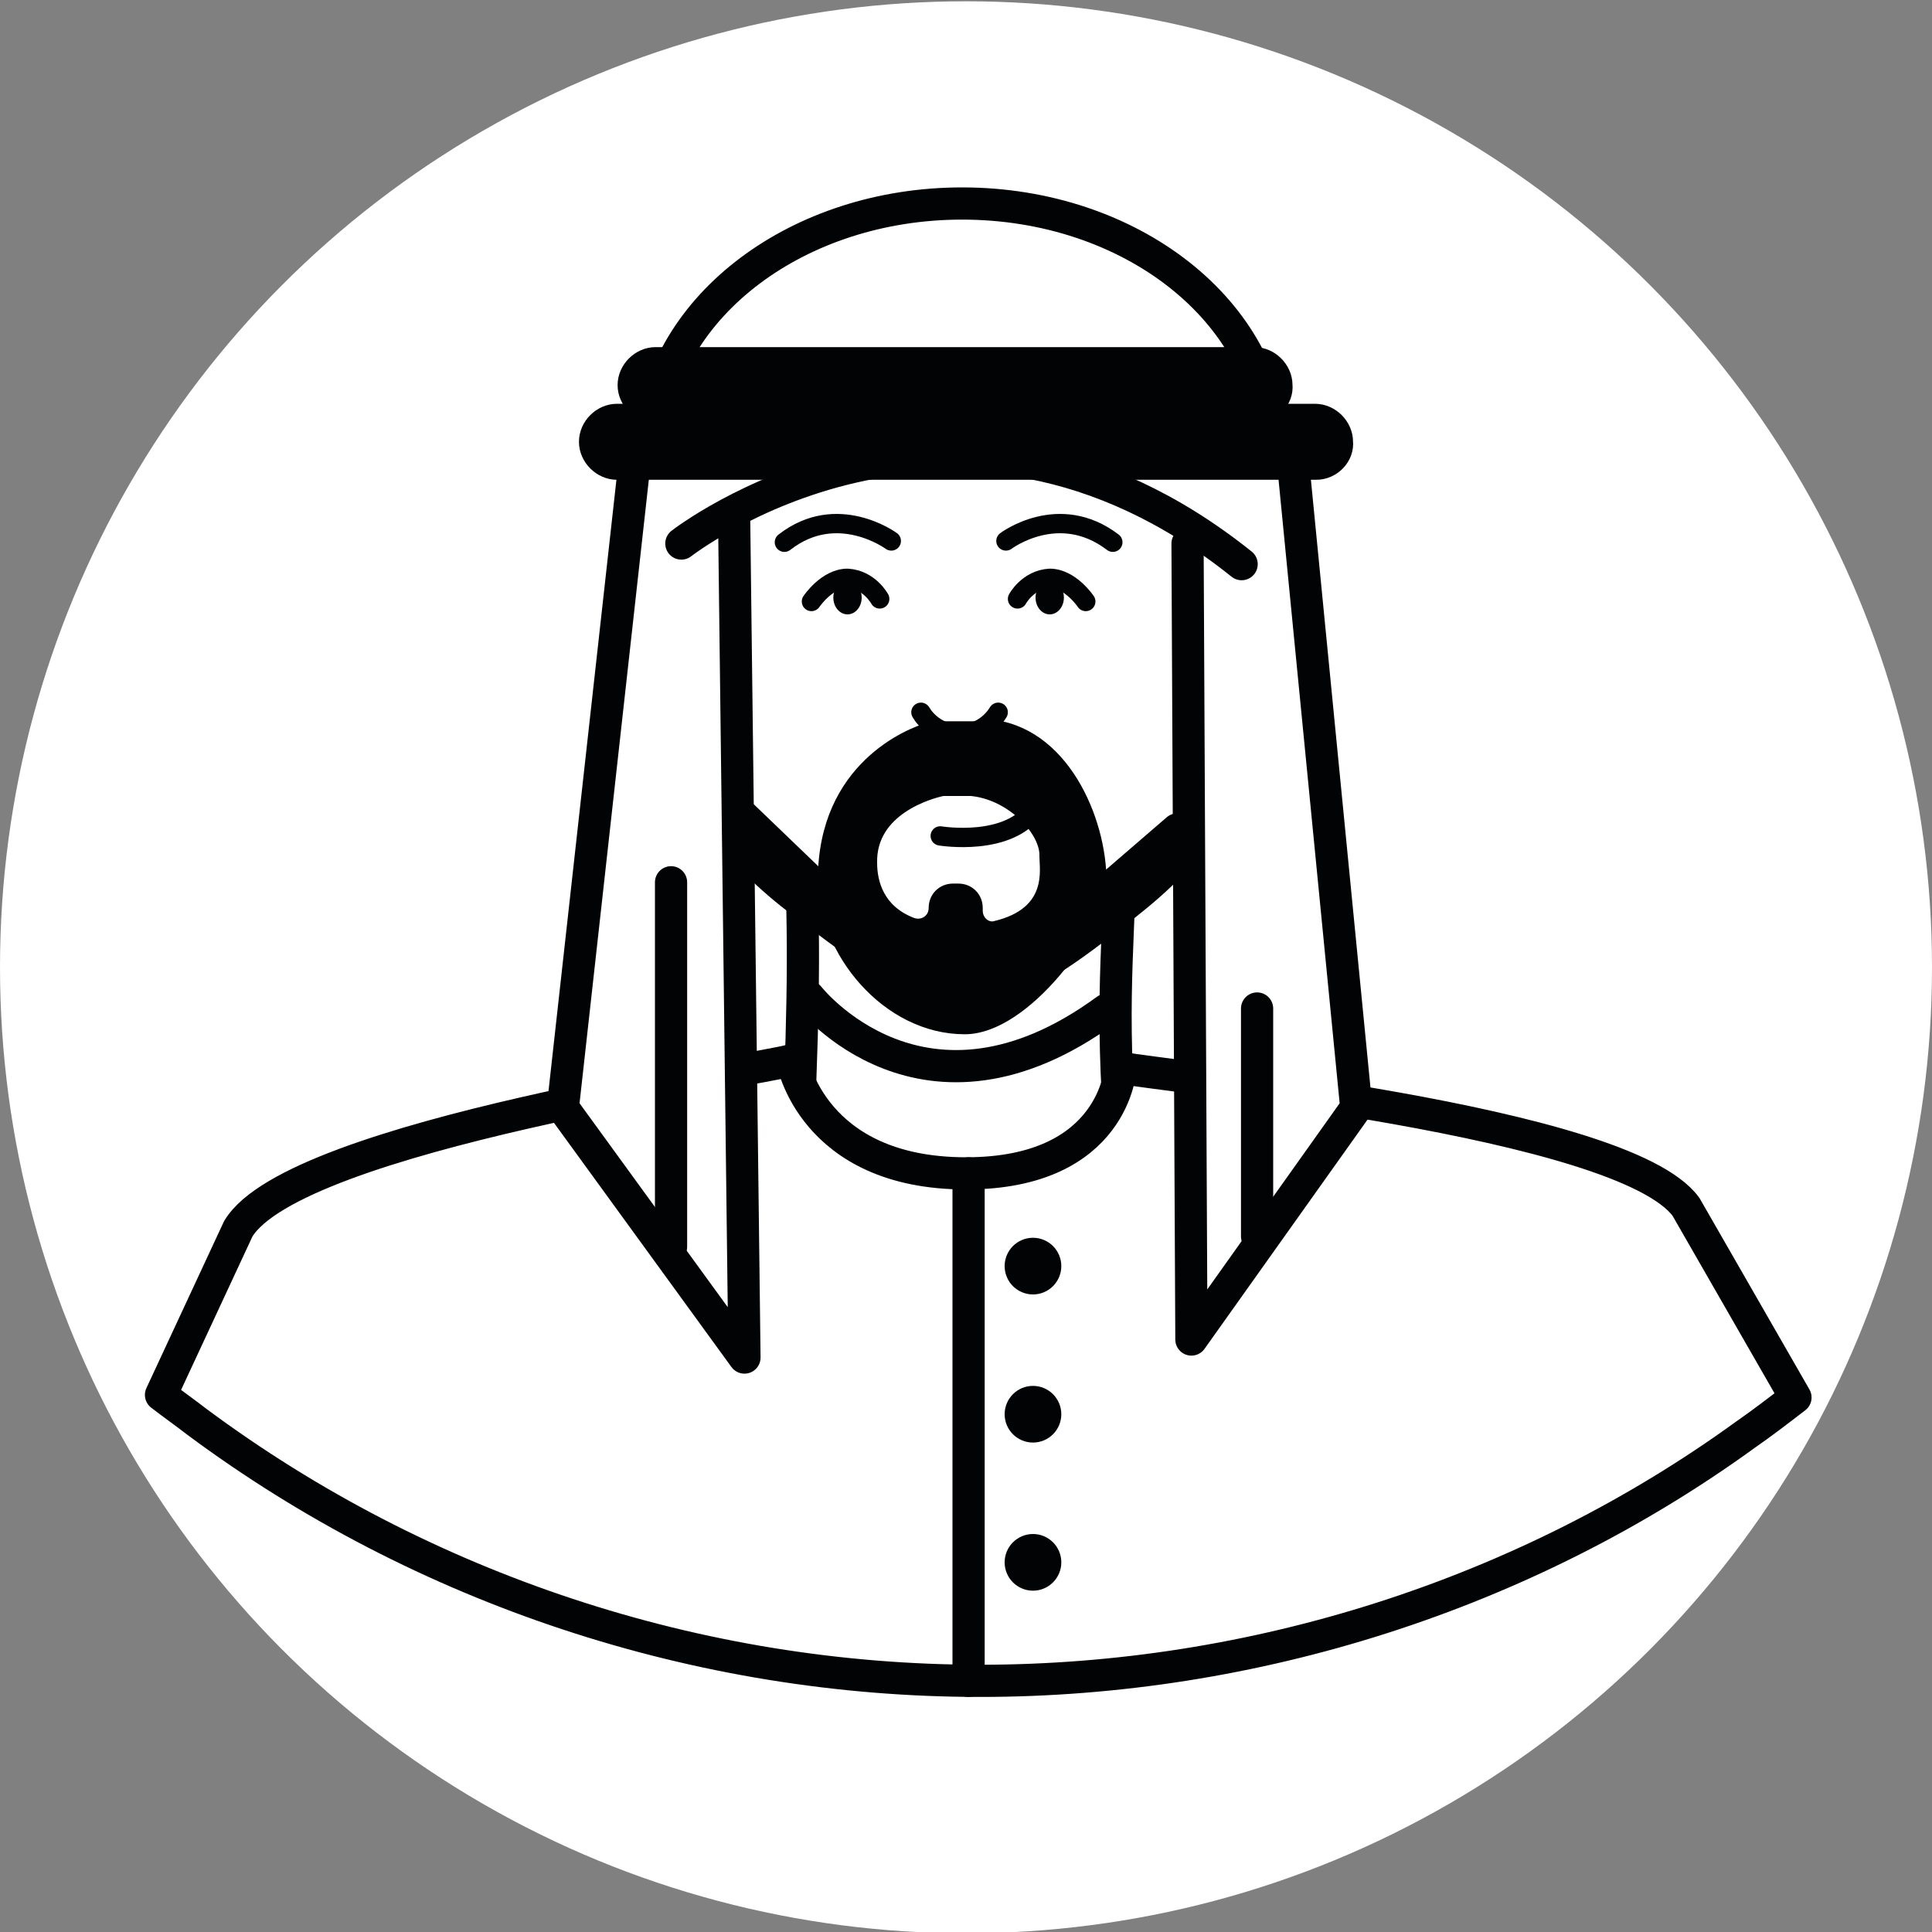
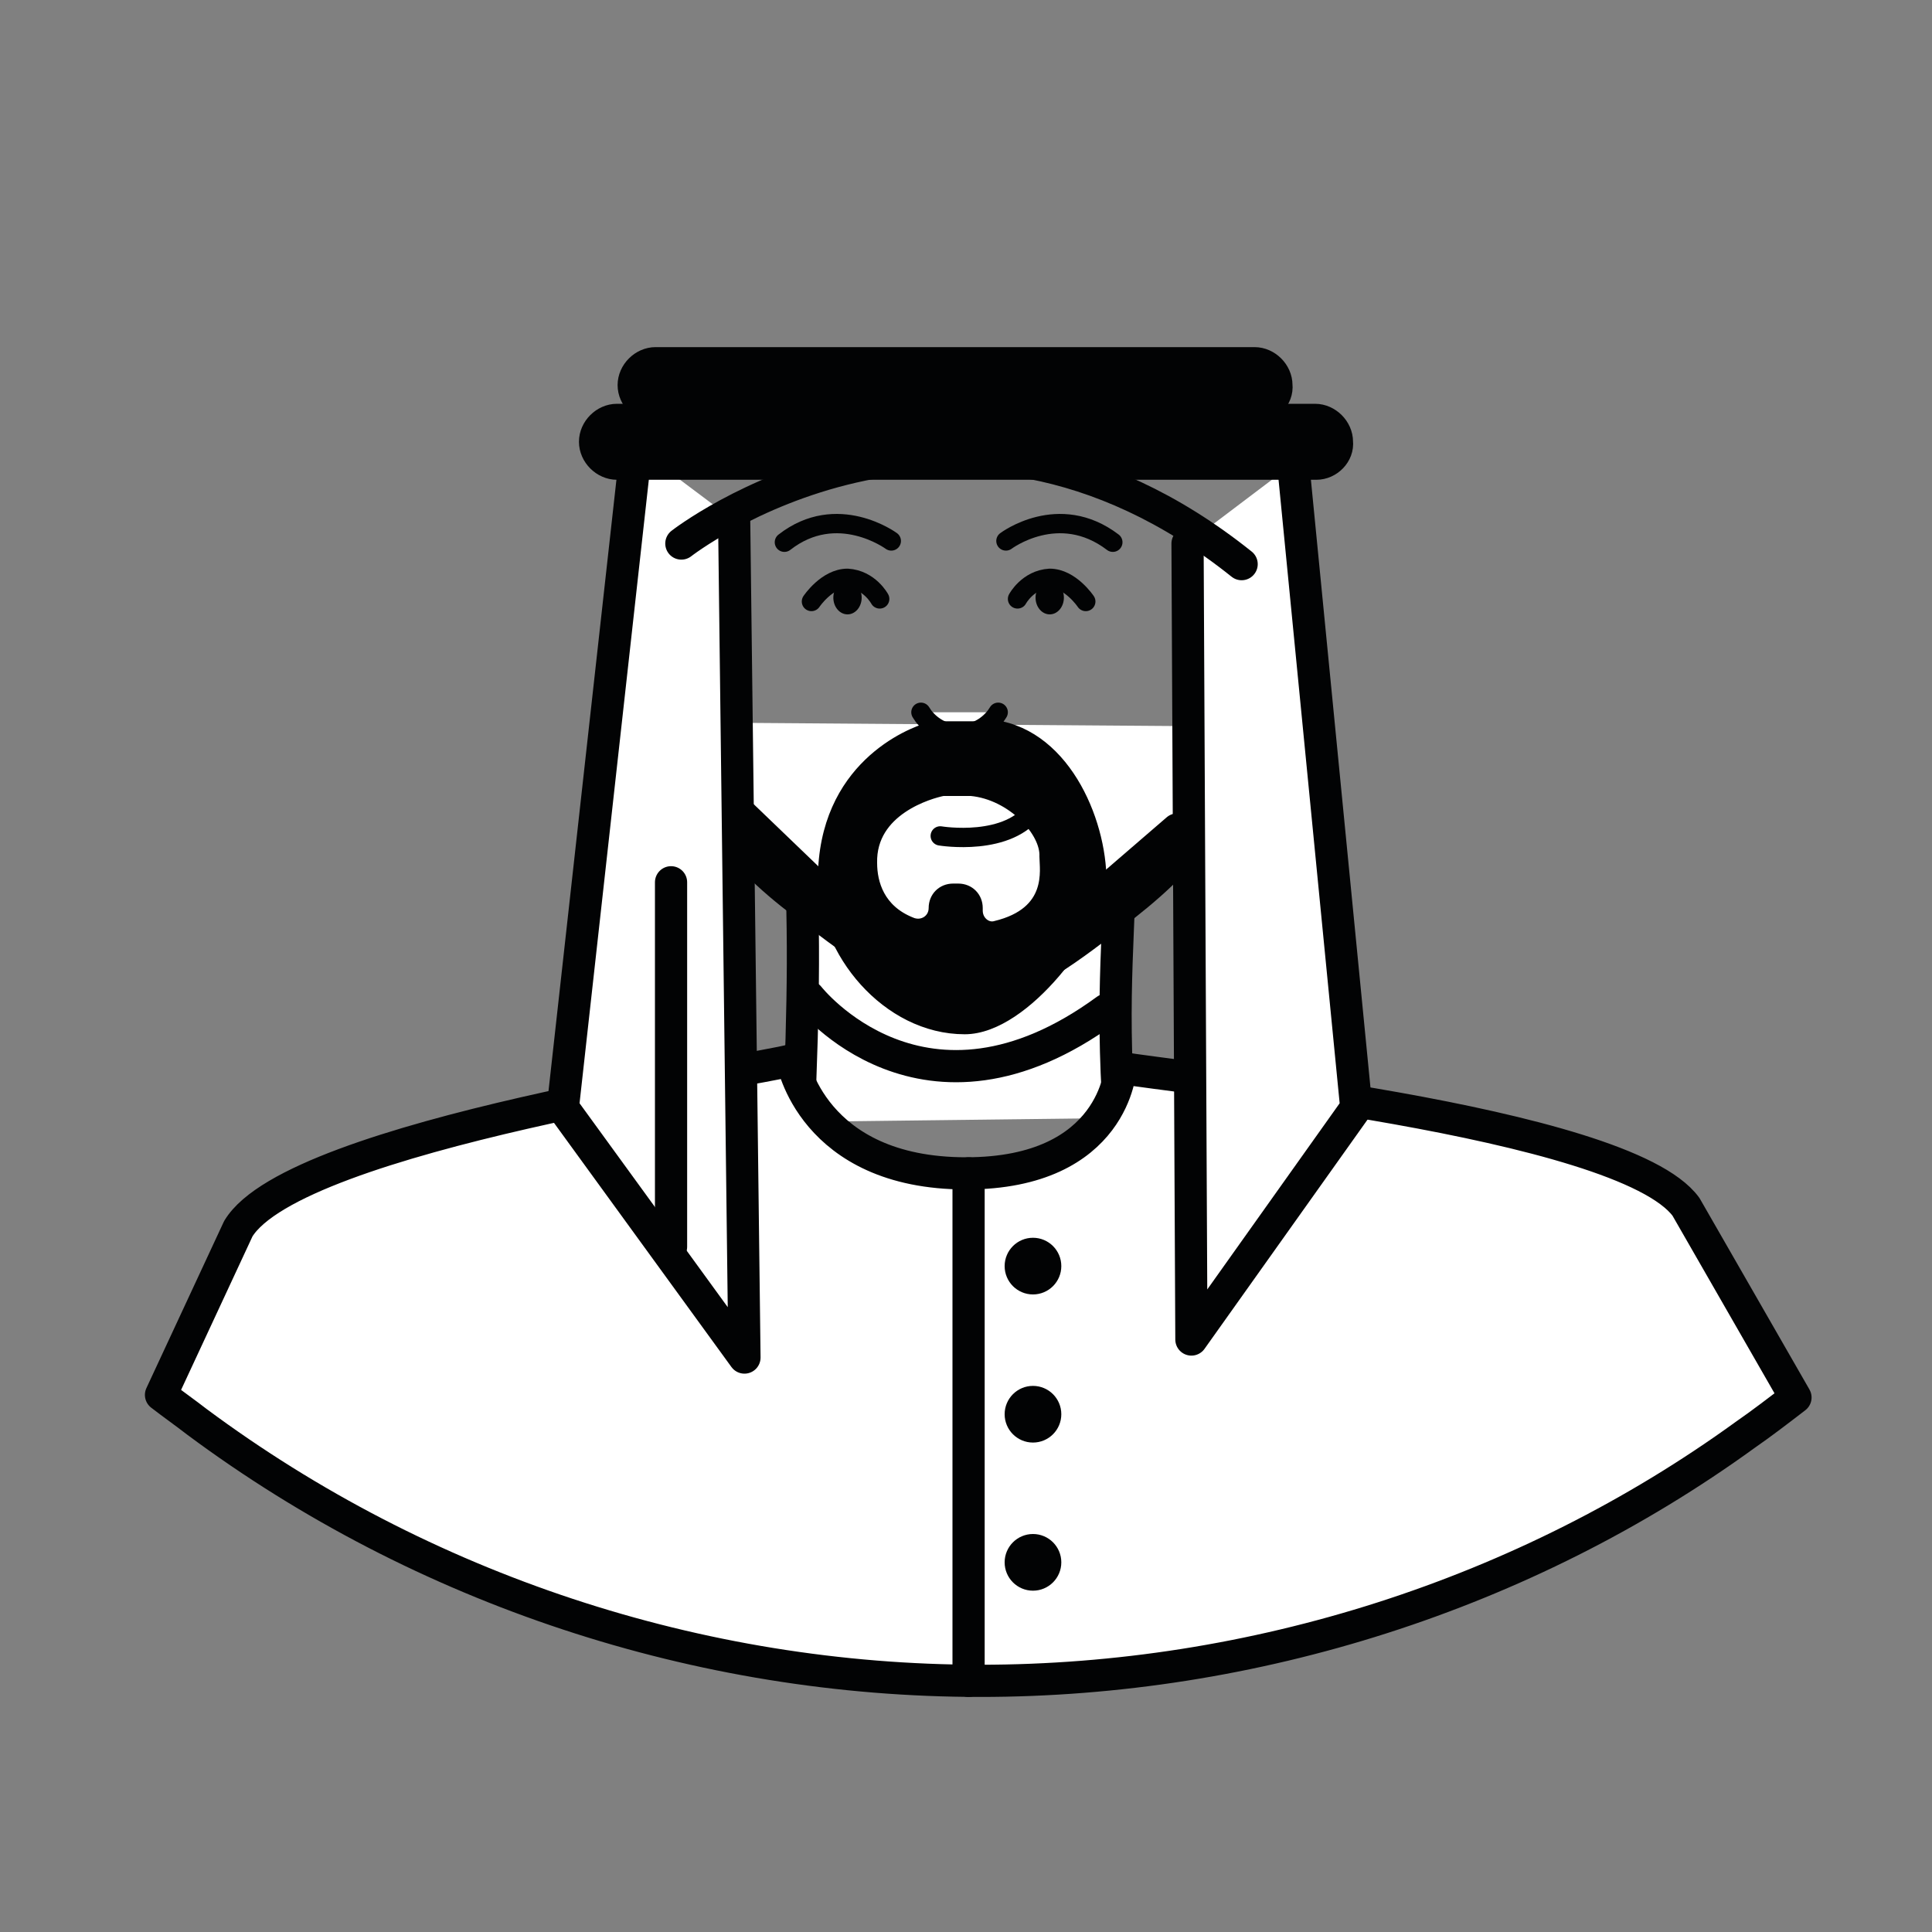
<svg xmlns="http://www.w3.org/2000/svg" version="1.1" id="Capa_1" x="0px" y="0px" viewBox="0 0 150 150" style="enable-background:new 0 0 150 150;" xml:space="preserve">
  <rect x="0" y="0" width="150" height="150" fill="#808080" stroke="none" />
  <style type="text/css">
	.st0{fill:#FFFFFF;}
	.st1{fill:#2D2D2D;}
	.st2{fill:#FFFFFF;stroke:#020304;stroke-width:2.5;stroke-linecap:round;stroke-linejoin:round;stroke-miterlimit:10;}
	.st3{fill:none;stroke:#020304;stroke-width:2.5;stroke-linecap:round;stroke-linejoin:round;stroke-miterlimit:10;}
	.st4{fill:#FFFFFF;stroke:#020304;stroke-width:1.5;stroke-linecap:round;stroke-linejoin:round;stroke-miterlimit:10;}
	.st5{fill:#020304;}
	.st6{fill:none;stroke:#020304;stroke-width:1.5;stroke-linecap:round;stroke-linejoin:round;stroke-miterlimit:10;}
	.st7{fill:#020304;stroke:#020304;stroke-linecap:round;stroke-linejoin:round;stroke-miterlimit:10;}
	.st8{fill:#020304;stroke:#020304;stroke-width:2.5;stroke-linecap:round;stroke-linejoin:round;stroke-miterlimit:10;}
</style>
  <g>
-     <circle class="st0" cx="75" cy="75.1" r="75" />
    <path class="st1" d="M70.8,86.1" />
    <path class="st2" d="M86.9,86.8C86.2,76.7,87,72.3,87,64.1l-25-0.6c0.5,8.1,0.4,14.3,0,23.6" />
    <path class="st2" d="M95.1,56.4c0,6.9-3.2,10.4-8.7,14.6c-4,3.1-7.6,5.8-11.4,5.8h0c-3.7,0-7.5-2.8-11.6-5.9c-5.7-4.2-9-7.7-9-14.8   " />
    <path class="st3" d="M60.4,44.4" />
    <path class="st2" d="M87,82.9c3.5,0.7,39,4.1,43.9,10.8l8.5,14.8c-1.3,1-2.6,2-3.9,2.9c-17.1,12.4-38.2,19.1-59.4,19.1   c-21.8,0-43.3-7.1-60.8-20.1c-0.9-0.7-1.9-1.4-2.8-2.1l6-12.9c4.4-7.3,40.5-12.3,43-13.1c0,0,1.5,8.8,13.5,8.8   C86.6,91.1,87,82.9,87,82.9z" />
    <path class="st4" d="M71.5,55.3l0.2,0.3c0.7,0.9,1.7,1.4,2.8,1.4l0,0c1.1,0,2.1-0.5,2.8-1.4l0.2-0.3" />
    <path class="st4" d="M73,64.9c0,0,5.4,0.9,7.4-2.2" />
    <g>
      <ellipse class="st5" cx="65.8" cy="46.4" rx="1.1" ry="1.3" />
      <path class="st6" d="M69.2,42c0,0-4.2-3.1-8.3,0.1" />
      <path class="st6" d="M63,46.7c0,0,1.2-1.8,2.8-1.8c1.7,0.1,2.5,1.6,2.5,1.6" />
    </g>
    <g>
      <ellipse class="st5" cx="81.5" cy="46.4" rx="1.1" ry="1.3" />
      <path class="st6" d="M78.1,42c0,0,4.1-3.1,8.3,0.1" />
      <path class="st6" d="M84.3,46.7c0,0-1.2-1.8-2.8-1.8c-1.7,0.1-2.5,1.6-2.5,1.6" />
    </g>
    <path class="st7" d="M77,56.5h-4.5c-0.1,0-0.3,0-0.4,0.1C70.7,57,64,59.6,64,68.3c0,5.5,4.9,11.5,10.9,11.5   c4.7,0,10.3-7.9,10.5-10.9c0.2-4.7-2.6-11.7-8.2-12.5C77.1,56.5,77,56.5,77,56.5z M75.8,70.7v-0.2c0-0.8-0.6-1.4-1.4-1.4H74   c-0.8,0-1.4,0.6-1.4,1.4v0c0,1-1,1.6-1.9,1.2c-2.5-1-3.1-3.1-3.1-4.7c-0.1-4.2,4.6-5.5,5.6-5.7c0.1,0,0.2,0,0.3,0h1.9   c3.2,0.3,5.9,3.2,5.8,5.2c0,1,0.7,4.4-3.9,5.5C76.6,72.2,75.8,71.6,75.8,70.7z" />
    <polyline class="st2" points="57,40.4 57.8,105.4 43.7,86 49.4,34.7  " />
    <polyline class="st2" points="100.4,36 105.3,86 92.5,104 92.2,42.2  " />
-     <path class="st2" d="M50.6,33.9C51.5,23.7,62,15.8,74.7,15.8h0c13.1,0,23.8,8.4,24.1,19" />
    <path class="st3" d="M52.9,42.2c0,0,21-16.4,43.5,1.6" />
    <path class="st3" d="M62.8,77.4c0,0,8.9,11.4,23.1,1" />
    <circle class="st7" cx="80.2" cy="98.3" r="1.7" />
    <circle class="st7" cx="80.2" cy="109.8" r="1.7" />
    <circle class="st7" cx="80.2" cy="121.3" r="1.7" />
    <line class="st2" x1="75.2" y1="91.1" x2="75.2" y2="130.5" />
    <line class="st2" x1="91.4" y1="64.4" x2="83.4" y2="71.3" />
    <line class="st2" x1="57.3" y1="63" x2="65" y2="70.4" />
    <path class="st8" d="M102.2,36H47.9c-0.9,0-1.7-0.8-1.7-1.7v0c0-0.9,0.8-1.7,1.7-1.7h54.2c0.9,0,1.7,0.8,1.7,1.7v0   C103.9,35.2,103.1,36,102.2,36z" />
    <path class="st8" d="M97.5,31.6H50.9c-0.9,0-1.7-0.8-1.7-1.7v0c0-0.9,0.8-1.7,1.7-1.7h46.5c0.9,0,1.7,0.8,1.7,1.7v0   C99.2,30.8,98.4,31.6,97.5,31.6z" />
    <line class="st2" x1="52.1" y1="68.5" x2="52.1" y2="96.8" />
-     <line class="st2" x1="97.6" y1="78.3" x2="97.6" y2="96" />
  </g>
</svg>